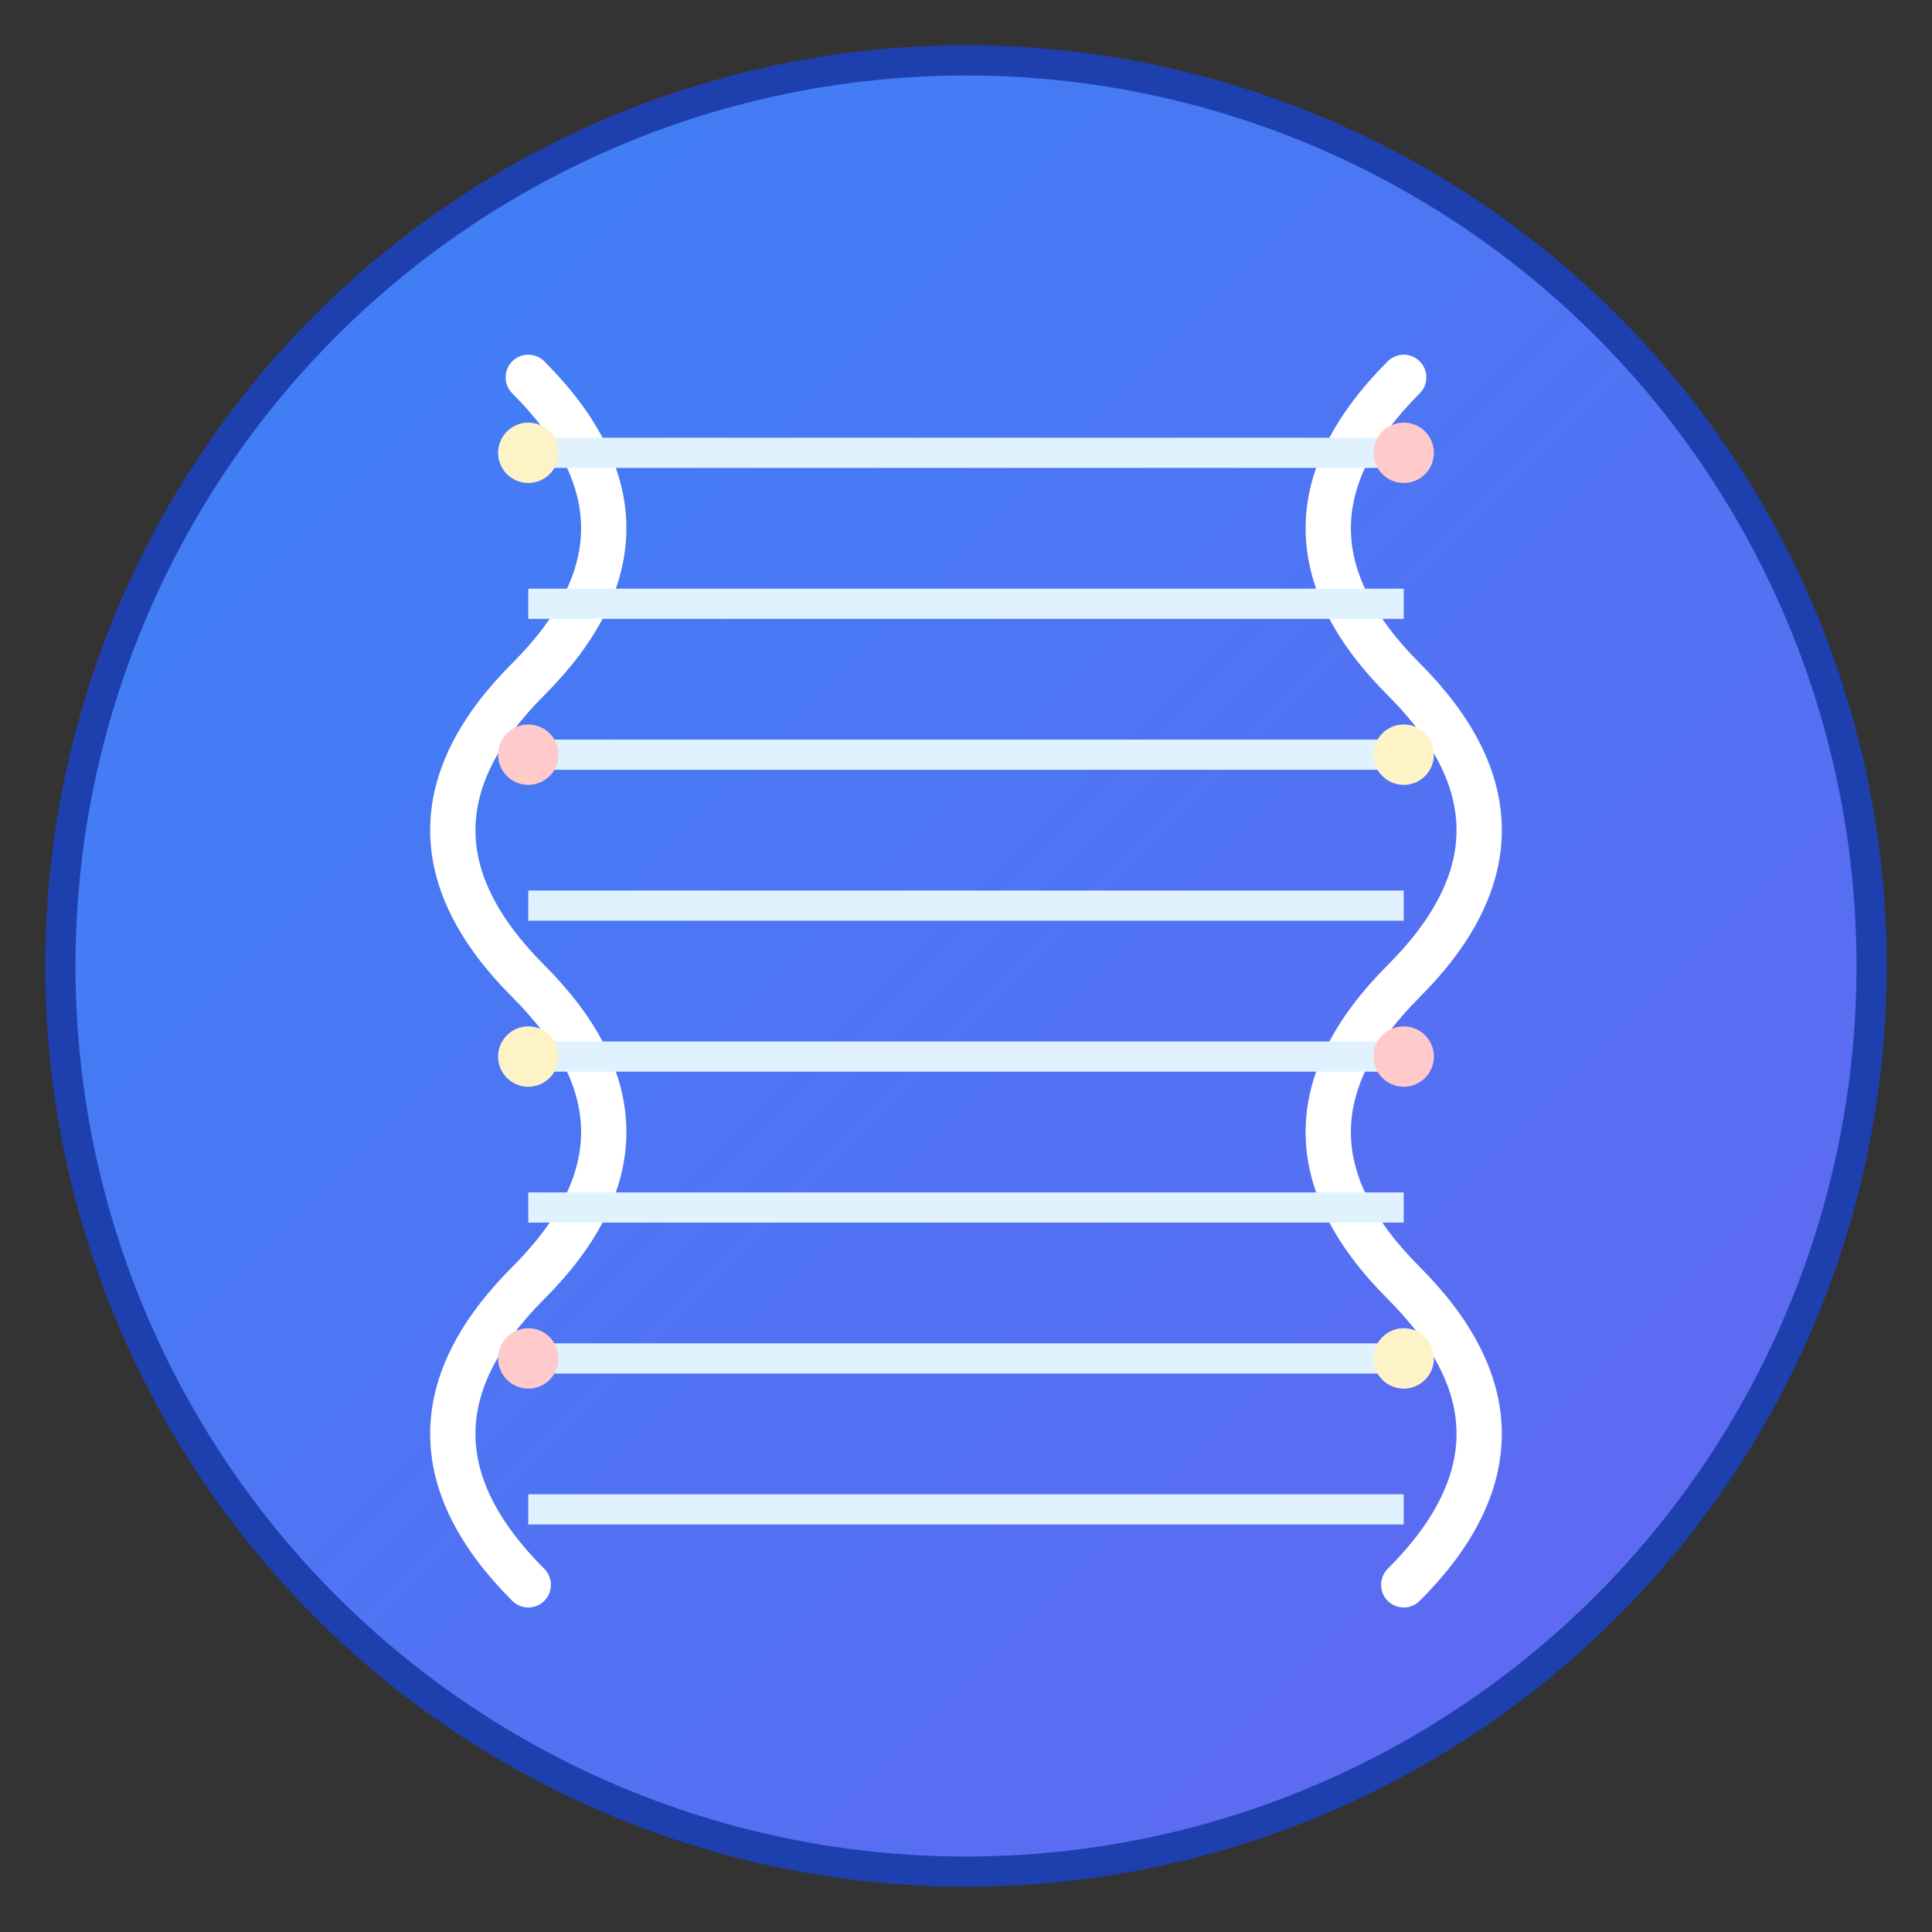
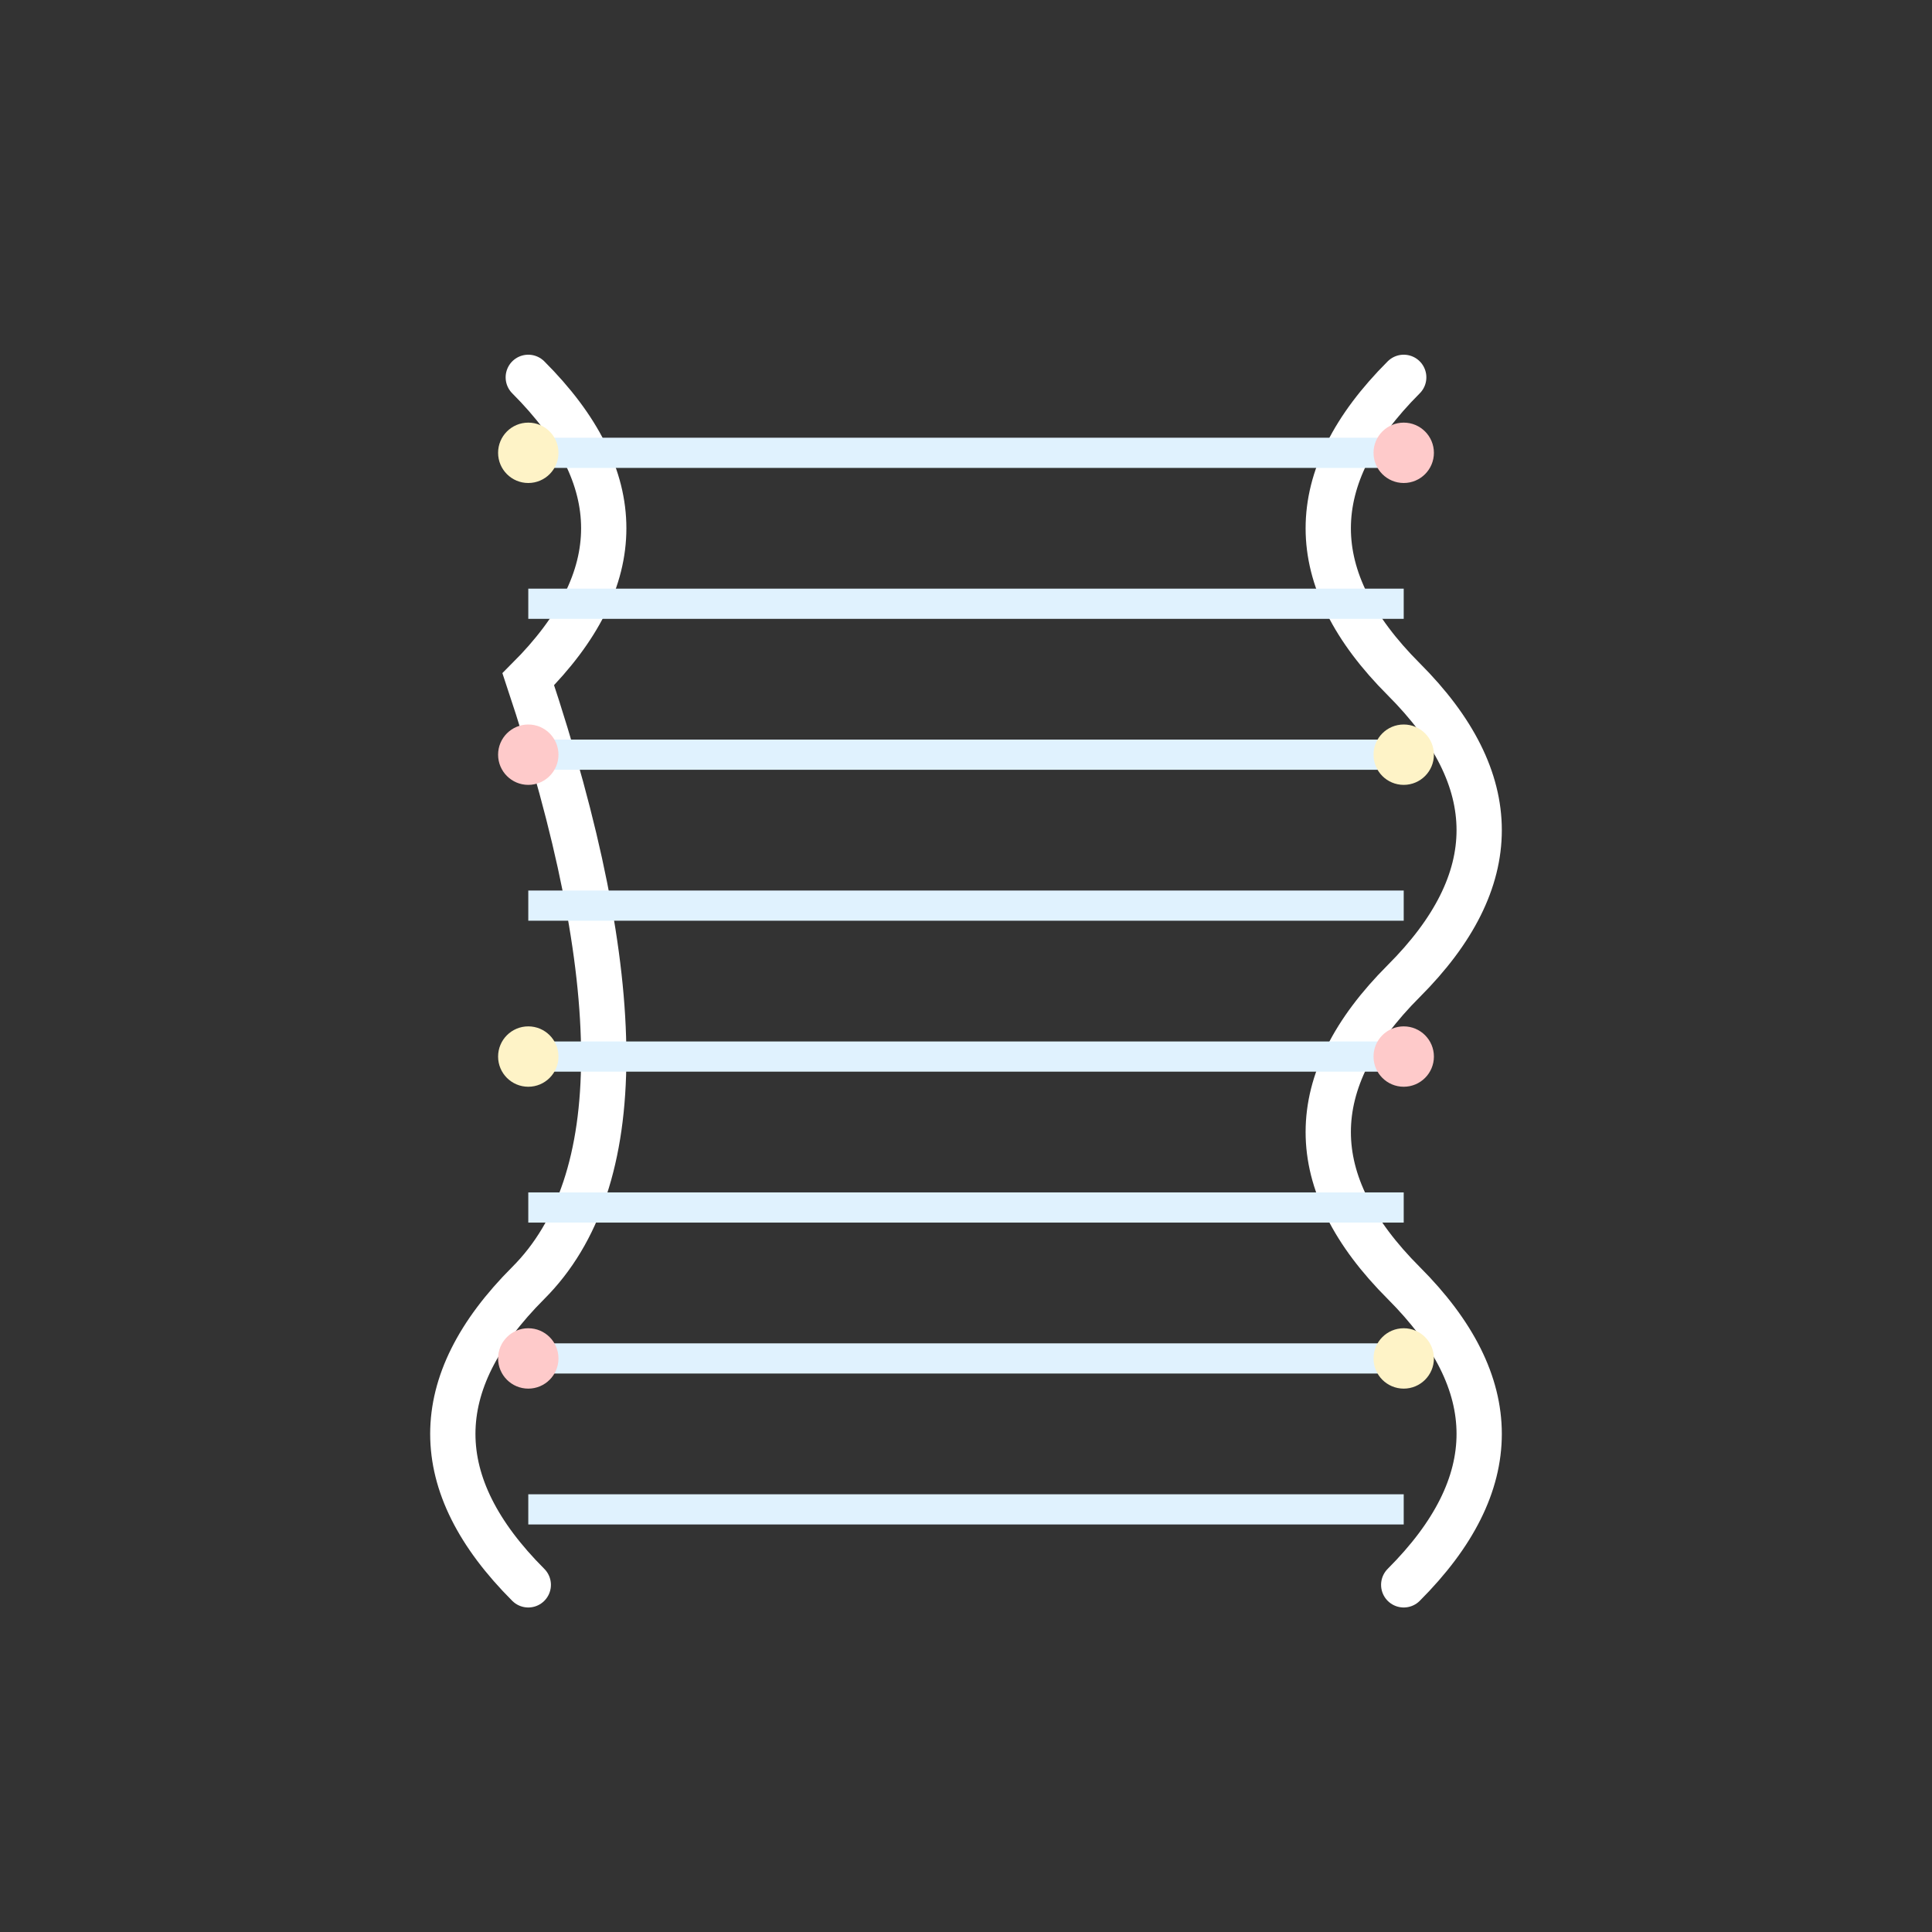
<svg xmlns="http://www.w3.org/2000/svg" viewBox="0 0 128 128">
  <rect x="0" y="0" width="128" height="128" fill="#333333" stroke="none" />
  <defs>
    <linearGradient id="grad1" x1="0%" y1="0%" x2="100%" y2="100%">
      <stop offset="0%" style="stop-color:#3B82F6" />
      <stop offset="100%" style="stop-color:#6366F1" />
    </linearGradient>
  </defs>
-   <circle cx="64" cy="64" r="60" fill="url(#grad1)" stroke="#1E40AF" stroke-width="2" />
-   <path d="M35 25 Q45 35, 35 45 Q25 55, 35 65 Q45 75, 35 85 Q25 95, 35 105" fill="none" stroke="#FFFFFF" stroke-width="3" stroke-linecap="round" />
+   <path d="M35 25 Q45 35, 35 45 Q45 75, 35 85 Q25 95, 35 105" fill="none" stroke="#FFFFFF" stroke-width="3" stroke-linecap="round" />
  <path d="M93 25 Q83 35, 93 45 Q103 55, 93 65 Q83 75, 93 85 Q103 95, 93 105" fill="none" stroke="#FFFFFF" stroke-width="3" stroke-linecap="round" />
  <line x1="35" y1="30" x2="93" y2="30" stroke="#E0F2FE" stroke-width="2" />
  <line x1="35" y1="40" x2="93" y2="40" stroke="#E0F2FE" stroke-width="2" />
  <line x1="35" y1="50" x2="93" y2="50" stroke="#E0F2FE" stroke-width="2" />
  <line x1="35" y1="60" x2="93" y2="60" stroke="#E0F2FE" stroke-width="2" />
  <line x1="35" y1="70" x2="93" y2="70" stroke="#E0F2FE" stroke-width="2" />
  <line x1="35" y1="80" x2="93" y2="80" stroke="#E0F2FE" stroke-width="2" />
  <line x1="35" y1="90" x2="93" y2="90" stroke="#E0F2FE" stroke-width="2" />
  <line x1="35" y1="100" x2="93" y2="100" stroke="#E0F2FE" stroke-width="2" />
  <circle cx="35" cy="30" r="2" fill="#FEF3C7" />
  <circle cx="93" cy="30" r="2" fill="#FECACA" />
  <circle cx="35" cy="50" r="2" fill="#FECACA" />
  <circle cx="93" cy="50" r="2" fill="#FEF3C7" />
  <circle cx="35" cy="70" r="2" fill="#FEF3C7" />
  <circle cx="93" cy="70" r="2" fill="#FECACA" />
  <circle cx="35" cy="90" r="2" fill="#FECACA" />
  <circle cx="93" cy="90" r="2" fill="#FEF3C7" />
  <style>
        @media (prefers-color-scheme: dark) {
            circle:first-child { fill: url(#grad1); stroke: #3B82F6; }
        }
    </style>
</svg>